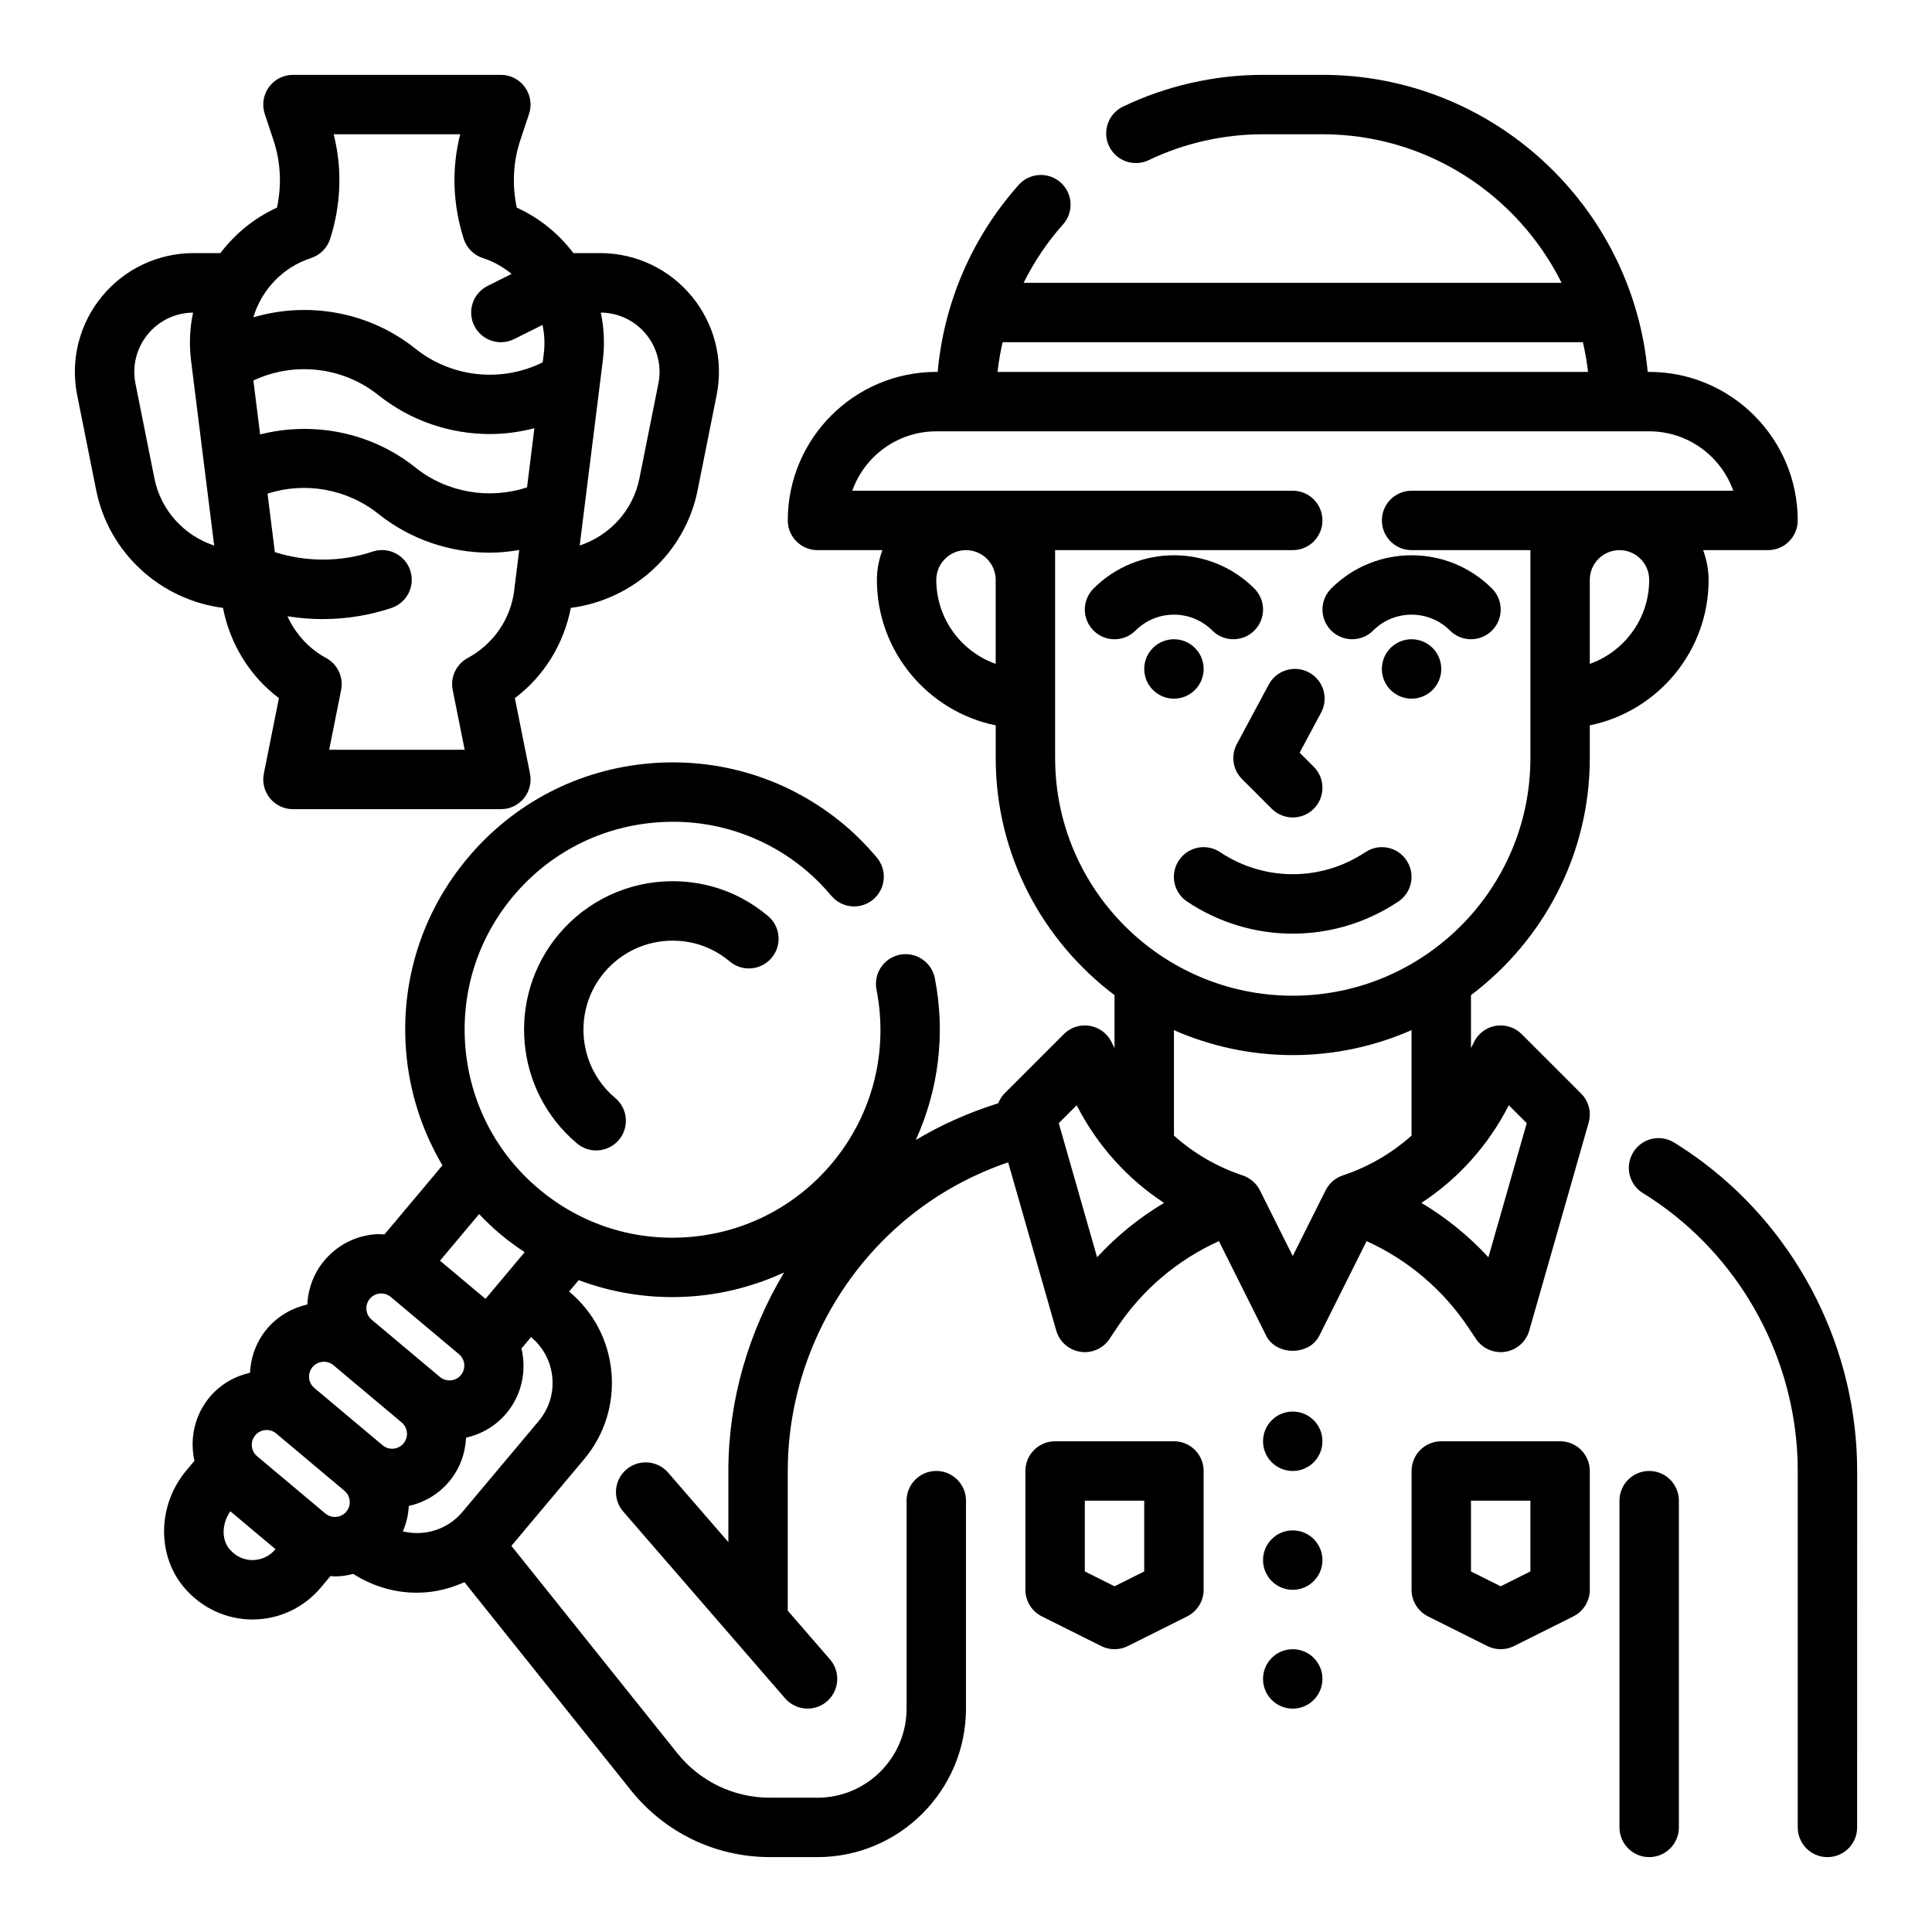
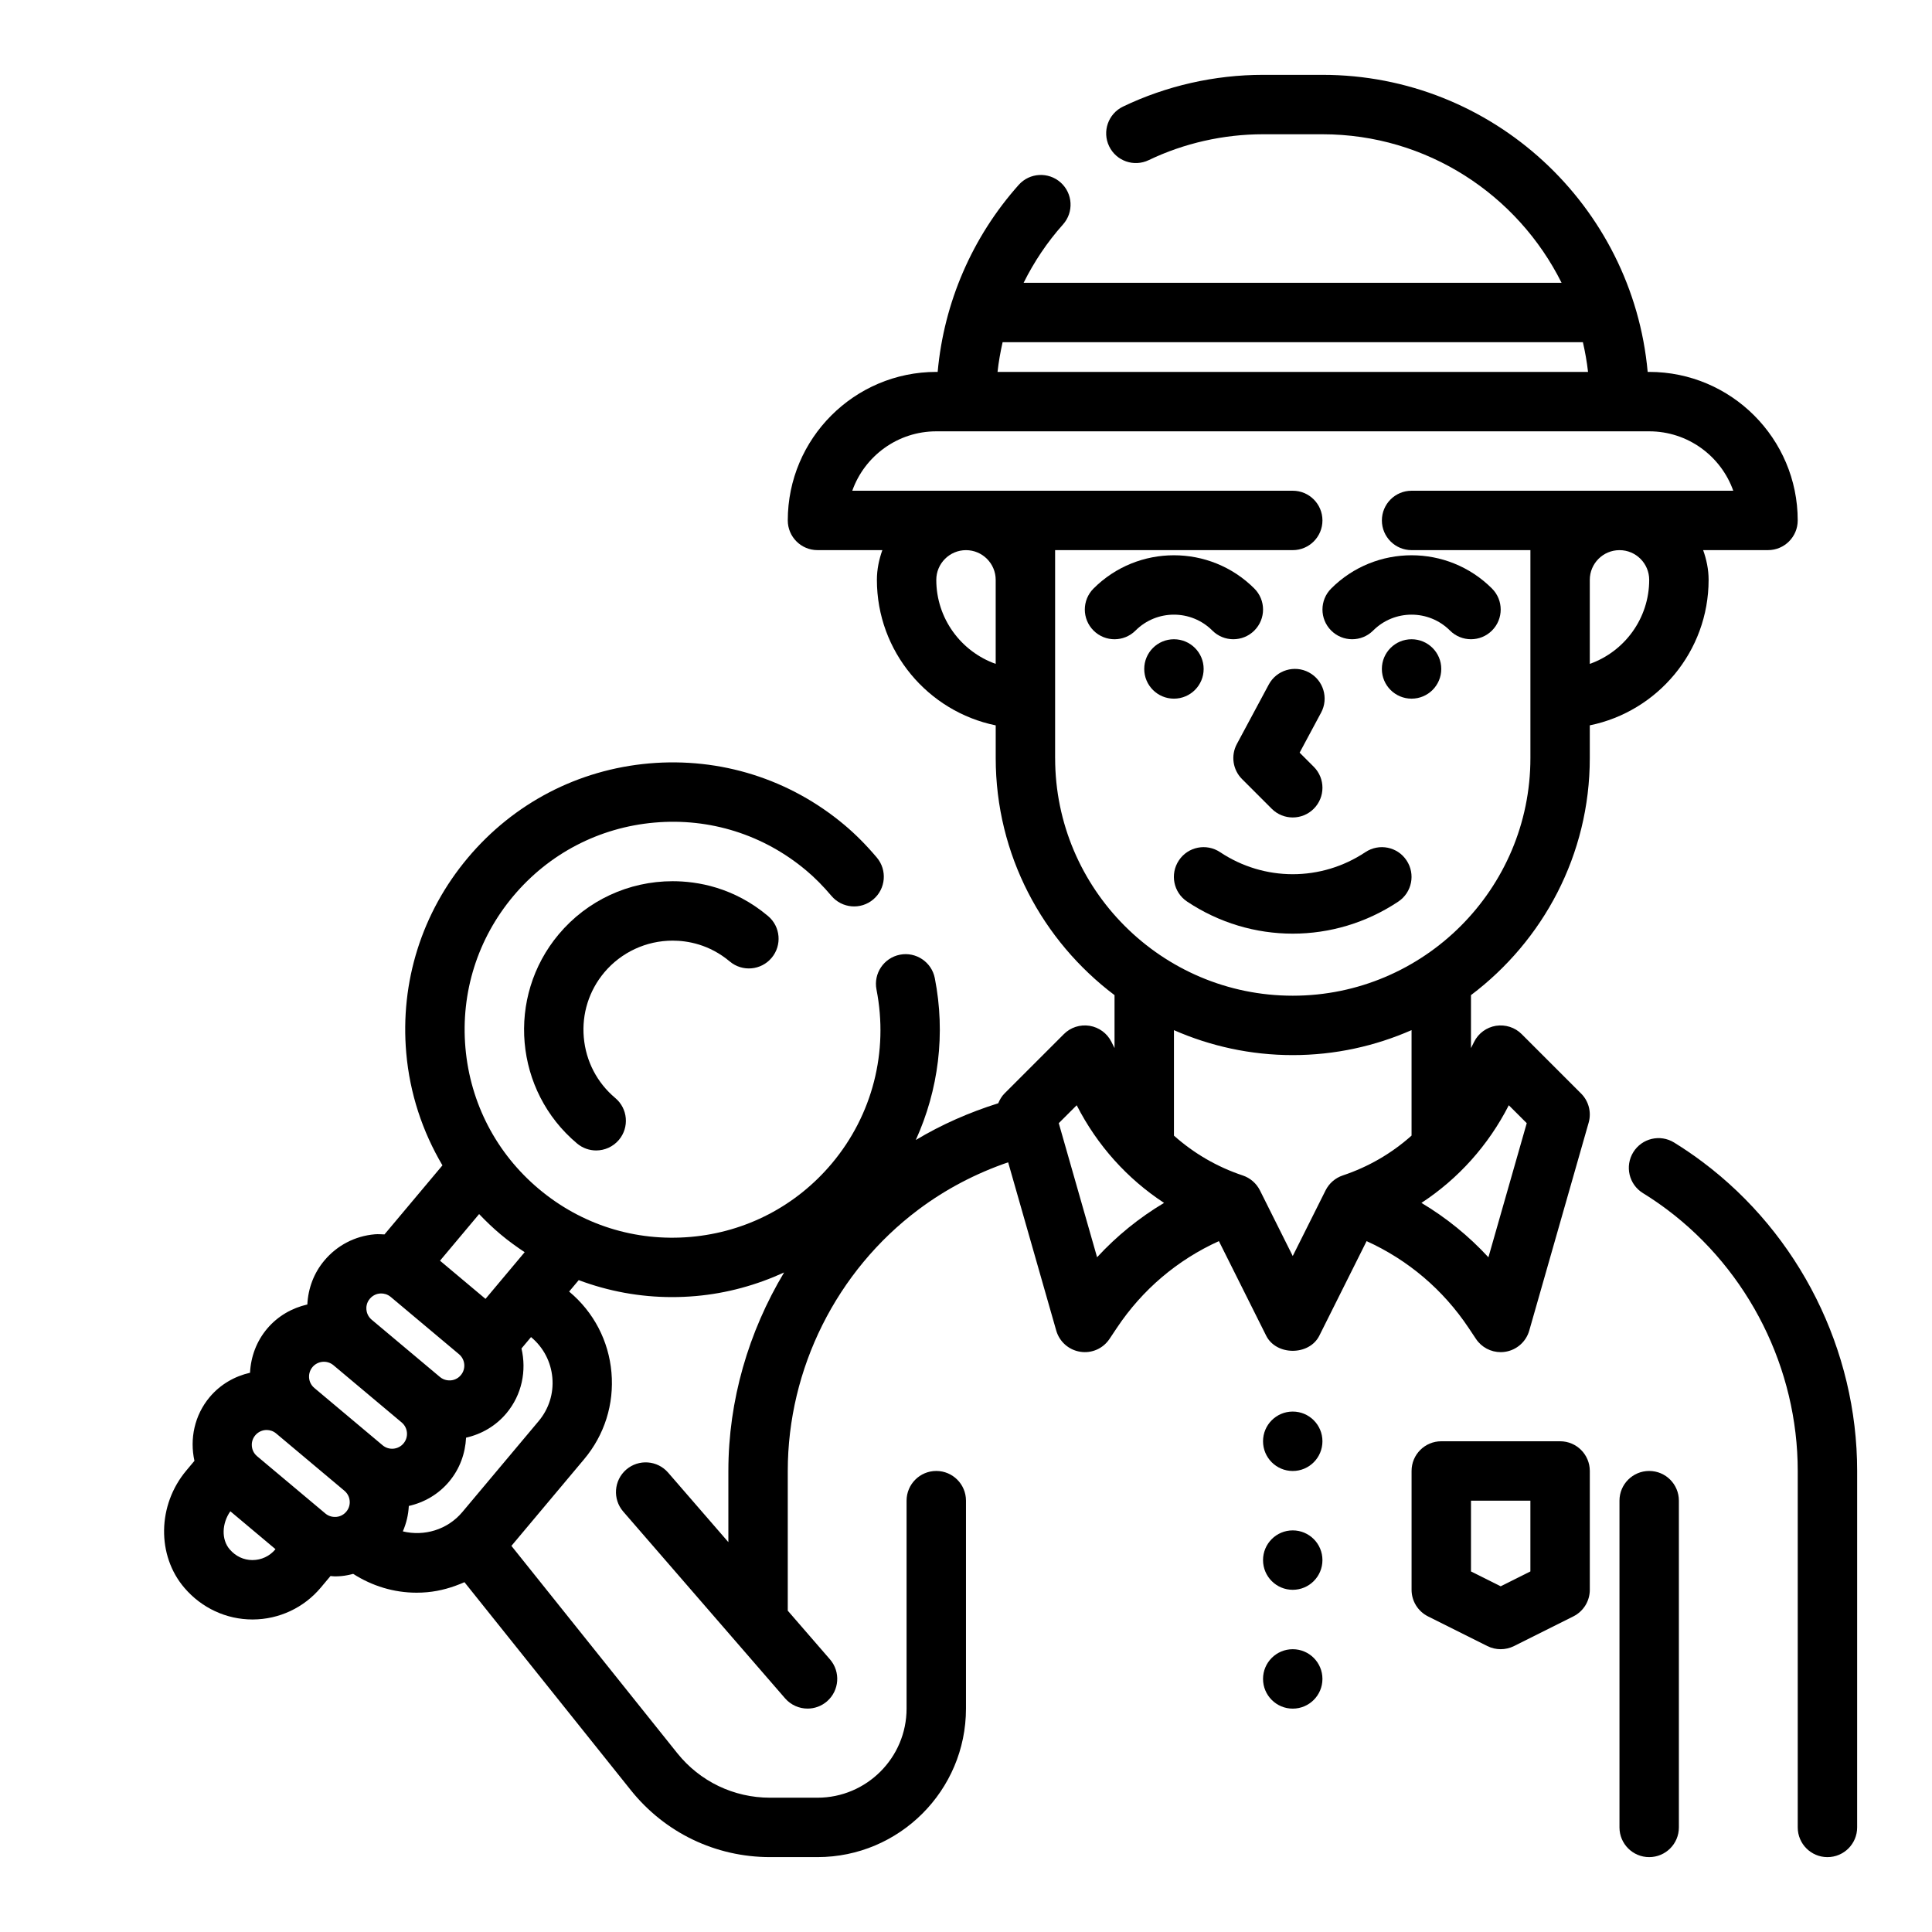
<svg xmlns="http://www.w3.org/2000/svg" fill="#000000" width="800px" height="800px" version="1.1" viewBox="144 144 512 512">
  <g>
    <path d="m595.23 451.95c-2.449-1.844-4.977-3.559-7.566-5.164-3.699-2.281-8.551-1.141-10.832 2.566s-1.141 8.551 2.559 10.832c2.188 1.348 4.32 2.801 6.391 4.352 21.688 16.273 34.637 42.172 34.637 69.285v94.465c0 4.344 3.519 7.871 7.871 7.871 4.352 0 7.871-3.527 7.871-7.871l0.004-94.465c0-32.039-15.305-62.648-40.934-81.871z" />
    <path d="m581.05 533.82c-4.352 0-7.871 3.527-7.871 7.871v86.594c0 4.344 3.519 7.871 7.871 7.871 4.352 0 7.871-3.527 7.871-7.871v-86.594c0-4.348-3.516-7.871-7.871-7.871z" />
    <path d="m547.26 418.05c-1.777-1.785-4.289-2.582-6.824-2.203-2.496 0.41-4.652 1.984-5.777 4.25l-0.836 1.66v-14.035c19.074-14.383 31.488-37.148 31.488-62.828v-8.668c17.941-3.66 31.488-19.555 31.488-38.566 0-2.769-0.566-5.398-1.449-7.871h17.191c4.352 0 7.871-3.527 7.871-7.871 0-21.703-17.656-39.359-39.359-39.359h-0.402c-3.988-44.066-41.098-78.723-86.191-78.723h-15.742c-12.824 0-25.656 2.914-37.109 8.414-3.914 1.883-5.566 6.59-3.684 10.5 1.875 3.914 6.566 5.574 10.508 3.684 9.336-4.481 19.809-6.852 30.285-6.852h15.742c27.75 0 51.75 16.074 63.371 39.359h-142.56c2.762-5.551 6.242-10.762 10.438-15.461 2.898-3.242 2.613-8.219-0.629-11.117-3.242-2.883-8.219-2.621-11.117 0.637-12.332 13.828-19.812 31.184-21.473 49.559h-0.363c-21.703 0-39.359 17.656-39.359 39.359 0 4.344 3.527 7.871 7.871 7.871h17.191c-0.879 2.473-1.445 5.102-1.445 7.875 0 19.004 13.547 34.906 31.488 38.566v8.664c0 25.68 12.414 48.445 31.488 62.828v14.035l-0.828-1.66c-1.133-2.266-3.281-3.84-5.777-4.25-2.535-0.395-5.047 0.418-6.824 2.203l-15.742 15.742c-0.738 0.738-1.25 1.637-1.645 2.582-7.668 2.418-14.996 5.621-21.852 9.738 6.031-13.273 7.934-28.168 5.039-42.895-0.836-4.266-5-7.047-9.242-6.211-4.266 0.836-7.047 4.977-6.211 9.242 3.234 16.461-1.07 33.25-11.824 46.066-9.461 11.273-22.75 18.191-37.406 19.477-14.688 1.289-28.945-3.219-40.227-12.684-11.273-9.461-18.191-22.742-19.477-37.406-1.281-14.664 3.219-28.945 12.684-40.227 9.461-11.273 22.75-18.191 37.406-19.477 14.695-1.301 28.953 3.219 40.219 12.684 2.266 1.898 4.449 4.102 6.691 6.746 2.801 3.312 7.769 3.738 11.09 0.922 3.312-2.801 3.731-7.769 0.93-11.09-2.816-3.328-5.629-6.156-8.59-8.645-14.492-12.164-32.859-17.934-51.711-16.305-18.852 1.645-35.93 10.539-48.098 25.039-12.164 14.492-17.957 32.867-16.305 51.711 0.938 10.707 4.281 20.789 9.59 29.773l-15.359 18.301c-0.859-0.039-1.707-0.102-2.574-0.031-5.242 0.457-9.988 2.93-13.359 6.949-2.793 3.32-4.297 7.383-4.512 11.652-4.031 0.922-7.816 3.039-10.684 6.445-2.785 3.32-4.289 7.383-4.504 11.645-4.031 0.922-7.824 3.047-10.684 6.445-4.078 4.863-5.32 11.133-4.047 16.902l-2.156 2.574c-7.676 9.141-7.863 22.531-0.473 31.117 4.547 5.309 11.094 8.348 18 8.348h0.109c6.965-0.031 13.523-3.109 17.996-8.438l2.582-3.078c0.379 0.023 0.746 0.094 1.125 0.094 0.582 0 1.164-0.023 1.746-0.078 1.078-0.094 2.109-0.324 3.141-0.582 5.031 3.211 10.785 4.984 16.793 4.984 0.93 0 1.867-0.039 2.793-0.125 3.488-0.309 6.785-1.289 9.902-2.66l44.098 55.129c9.016 11.266 22.453 17.73 36.883 17.73h12.57c21.703 0 39.359-17.656 39.359-39.359v-55.105c0-4.344-3.527-7.871-7.871-7.871s-7.871 3.527-7.871 7.871v55.105c0 13.02-10.598 23.617-23.617 23.617h-12.57c-9.621 0-18.578-4.305-24.594-11.816l-43.941-54.922 19.262-22.961c5.406-6.438 7.981-14.602 7.25-22.984-0.73-8.375-4.684-15.973-11.133-21.379l-0.086-0.07 2.543-3.031c7.848 2.945 16.191 4.496 24.734 4.496 2.094 0 4.195-0.094 6.297-0.277 8.234-0.723 16.098-2.906 23.395-6.25-9.426 15.742-14.77 33.887-14.77 52.602v18.863l-15.965-18.422c-2.852-3.289-7.816-3.637-11.109-0.797-3.281 2.852-3.637 7.824-0.797 11.109l42.91 49.516c1.555 1.785 3.75 2.707 5.953 2.707 1.828 0 3.66-0.637 5.148-1.922 3.281-2.852 3.637-7.824 0.797-11.109l-11.195-12.918v-37.027c0-27.109 12.949-53.012 34.637-69.273 7.258-5.441 15.25-9.598 23.766-12.523l12.746 44.594c0.844 2.953 3.328 5.141 6.359 5.613 3.062 0.488 6.062-0.859 7.762-3.41l1.938-2.906c6.754-10.133 16.043-18.02 27.047-23.004l12.531 25.066c2.676 5.336 11.406 5.336 14.082 0l12.531-25.066c10.996 4.992 20.293 12.879 27.047 23.012l1.938 2.906c1.469 2.211 3.941 3.504 6.547 3.504 0.402 0 0.812-0.031 1.211-0.094 3.031-0.473 5.512-2.66 6.359-5.613l15.742-55.105c0.789-2.754 0.016-5.707-2.008-7.731zm-305.25 70.137c0.914-1.086 2.062-1.34 2.668-1.395 0.094-0.008 0.211-0.008 0.34-0.008 0.652 0 1.621 0.156 2.535 0.922l18.09 15.176c1.66 1.395 1.883 3.883 0.488 5.543-0.914 1.094-2.07 1.34-2.676 1.395-0.621 0.023-1.785 0-2.867-0.906l-18.09-15.176c-1.086-0.914-1.34-2.062-1.395-2.668-0.055-0.613-0.016-1.797 0.906-2.883zm-11.785 56.906-18.09-15.176c-1.094-0.914-1.34-2.07-1.395-2.668-0.055-0.605-0.008-1.785 0.906-2.875 0.781-0.93 1.898-1.41 3.023-1.41 0.891 0 1.785 0.301 2.519 0.922l18.09 15.184c1.086 0.914 1.34 2.062 1.395 2.668s0.008 1.785-0.906 2.875c-0.914 1.086-2.062 1.332-2.668 1.387-0.594 0.031-1.797 0.008-2.875-0.906zm-2.922-33.266c-1.086-0.914-1.34-2.062-1.395-2.668-0.047-0.605 0-1.785 0.906-2.875 1.402-1.652 3.883-1.883 5.551-0.488l18.09 15.176c1.66 1.402 1.883 3.883 0.48 5.551-1.387 1.66-3.883 1.891-5.543 0.488zm-16.371 45.609h-0.031c-2.32 0-4.457-1-6.039-2.852-2.242-2.606-2.07-6.871 0.18-10.078l11.965 10.043-0.055 0.07c-1.504 1.785-3.691 2.809-6.019 2.816zm73.879-59.023c3.219 2.699 5.195 6.504 5.566 10.691s-0.922 8.266-3.621 11.492l-20.238 24.121c-3.969 4.723-10.133 6.473-15.762 5.117 0.922-2.133 1.465-4.394 1.582-6.738 4.156-0.945 7.894-3.133 10.676-6.453 2.859-3.41 4.289-7.504 4.496-11.645 4.156-0.945 7.894-3.133 10.684-6.453 4.148-4.945 5.375-11.336 4-17.184l2.535-3.023zm-12.148-10.195-12.059-10.117 10.367-12.359c1.801 1.891 3.699 3.715 5.731 5.414 2.031 1.707 4.164 3.234 6.336 4.691zm308.39-190.55c0 10.266-6.582 19.02-15.742 22.27v-22.27c0-4.336 3.527-7.871 7.871-7.871 4.344-0.004 7.871 3.531 7.871 7.871zm-171.35-62.977h153.78c0.59 2.582 1.062 5.195 1.363 7.871h-156.49c0.289-2.66 0.762-5.281 1.344-7.871zm-17.578 62.977c0-4.336 3.535-7.871 7.871-7.871 4.336 0 7.871 3.535 7.871 7.871v22.27c-9.16-3.254-15.742-12.008-15.742-22.27zm31.488 47.23v-55.105h62.977c4.352 0 7.871-3.527 7.871-7.871s-3.519-7.871-7.871-7.871h-116.73c3.25-9.164 12.004-15.742 22.27-15.742h188.93c10.266 0 19.02 6.582 22.27 15.742h-85.246c-4.352 0-7.871 3.527-7.871 7.871s3.519 7.871 7.871 7.871h31.488v55.105c0 34.723-28.254 62.977-62.977 62.977s-62.977-28.254-62.977-62.977zm11.125 132.29-10.156-35.535 4.754-4.746c5.434 10.645 13.398 19.484 23.152 25.875-6.59 3.93-12.547 8.762-17.75 14.406zm65.109-21.68c-1.977 0.66-3.613 2.078-4.551 3.945l-8.707 17.41-8.699-17.406c-0.938-1.867-2.574-3.281-4.551-3.945-6.848-2.281-13.004-5.894-18.23-10.555v-27.953c9.645 4.231 20.289 6.613 31.48 6.613 11.195 0 21.836-2.387 31.488-6.621v27.953c-5.227 4.672-11.383 8.277-18.23 10.559zm38.598 21.688c-5.203-5.644-11.172-10.484-17.75-14.414 9.754-6.391 17.719-15.23 23.152-25.875l4.754 4.746z" />
    <path d="m494.46 525.95c0 4.348-3.523 7.875-7.871 7.875s-7.871-3.527-7.871-7.875c0-4.348 3.523-7.871 7.871-7.871s7.871 3.523 7.871 7.871" />
    <path d="m494.46 557.44c0 4.348-3.523 7.875-7.871 7.875s-7.871-3.527-7.871-7.875 3.523-7.871 7.871-7.871 7.871 3.523 7.871 7.871" />
    <path d="m494.46 588.93c0 4.348-3.523 7.875-7.871 7.875s-7.871-3.527-7.871-7.875c0-4.348 3.523-7.871 7.871-7.871s7.871 3.523 7.871 7.871" />
    <path d="m557.44 525.95h-31.488c-4.352 0-7.871 3.527-7.871 7.871v31.488c0 2.984 1.684 5.707 4.352 7.047l15.742 7.871c1.105 0.555 2.32 0.828 3.523 0.828 1.203 0 2.418-0.277 3.519-0.828l15.742-7.871c2.668-1.336 4.356-4.062 4.356-7.043v-31.488c0-4.348-3.519-7.875-7.875-7.875zm-7.871 34.496-7.871 3.938-7.871-3.938v-18.75h15.742z" />
-     <path d="m455.1 525.95h-31.488c-4.352 0-7.871 3.527-7.871 7.871v31.488c0 2.984 1.684 5.707 4.352 7.047l15.742 7.871c1.105 0.555 2.316 0.828 3.523 0.828 1.203 0 2.418-0.277 3.519-0.828l15.742-7.871c2.668-1.336 4.356-4.062 4.356-7.043v-31.488c0-4.348-3.519-7.875-7.875-7.875zm-7.871 34.496-7.871 3.938-7.871-3.938v-18.75h15.742z" />
    <path d="m507.9 311.1c5.613-5.613 14.746-5.613 20.355 0 1.539 1.535 3.555 2.305 5.57 2.305s4.031-0.77 5.566-2.305c3.078-3.078 3.078-8.055 0-11.133-11.746-11.754-30.875-11.754-42.617 0-3.078 3.078-3.078 8.055 0 11.133 3.074 3.074 8.051 3.074 11.125 0z" />
    <path d="m525.95 321.28c0 4.348-3.523 7.871-7.871 7.871s-7.871-3.523-7.871-7.871 3.523-7.871 7.871-7.871 7.871 3.523 7.871 7.871" />
    <path d="m465.28 311.1c1.535 1.535 3.551 2.305 5.566 2.305s4.031-0.77 5.566-2.305c3.078-3.078 3.078-8.055 0-11.133-11.746-11.754-30.875-11.754-42.617 0-3.078 3.078-3.078 8.055 0 11.133 3.078 3.078 8.055 3.078 11.133 0 5.606-5.613 14.738-5.613 20.352 0z" />
    <path d="m462.98 321.28c0 4.348-3.527 7.871-7.875 7.871-4.348 0-7.871-3.523-7.871-7.871s3.523-7.871 7.871-7.871c4.348 0 7.875 3.523 7.875 7.871" />
    <path d="m505.84 369.83c-11.699 7.793-26.797 7.793-38.504 0-3.629-2.418-8.516-1.441-10.918 2.18-2.418 3.613-1.441 8.508 2.18 10.918 8.5 5.668 18.238 8.5 27.984 8.5s19.484-2.832 27.984-8.5c3.621-2.41 4.598-7.297 2.18-10.918-2.394-3.621-7.281-4.594-10.906-2.18z" />
    <path d="m473.15 350.46 7.871 7.871c1.535 1.535 3.551 2.305 5.566 2.305s4.031-0.77 5.566-2.305c3.078-3.078 3.078-8.055 0-11.133l-3.738-3.738 5.684-10.598c2.062-3.824 0.621-8.605-3.211-10.66-3.824-2.062-8.613-0.613-10.66 3.219l-8.445 15.742c-1.648 3.07-1.09 6.84 1.367 9.297z" />
    <path d="m322.26 393.28c3.906 0 9.699 0.961 15.145 5.527 3.32 2.793 8.297 2.363 11.09-0.977 2.793-3.328 2.363-8.297-0.977-11.09-9.07-7.613-18.742-9.211-25.262-9.211-11.684 0-22.68 5.125-30.18 14.059-13.949 16.625-11.777 41.5 4.856 55.449 1.473 1.234 3.266 1.844 5.055 1.844 2.242 0 4.481-0.961 6.039-2.809 2.793-3.328 2.363-8.297-0.977-11.09-4.816-4.047-7.777-9.738-8.336-16.035-0.551-6.289 1.379-12.414 5.422-17.238 4.508-5.352 11.113-8.43 18.125-8.43z" />
-     <path d="m217.92 329.01-4 20.012c-0.465 2.312 0.133 4.715 1.629 6.535 1.496 1.828 3.731 2.883 6.086 2.883h55.105c2.363 0 4.59-1.055 6.086-2.883 1.496-1.82 2.094-4.219 1.629-6.535l-4.008-20.012c7.762-5.84 12.973-14.398 14.832-23.914 16.516-2.133 30.27-14.531 33.598-31.195l5.031-25.16c1.859-9.289-0.52-18.812-6.527-26.137-6-7.328-14.879-11.531-24.348-11.531h-7.07c-3.871-5.086-8.957-9.297-15.012-12.043-1.281-6.047-0.969-12.164 0.945-17.902l2.305-6.918c0.805-2.402 0.395-5.039-1.086-7.094-1.469-2.062-3.848-3.277-6.375-3.277h-55.105c-2.527 0-4.902 1.215-6.383 3.269-1.48 2.055-1.883 4.691-1.086 7.094l2.297 6.918c1.922 5.738 2.227 11.863 0.945 17.902-6.047 2.754-11.129 6.965-15.004 12.051h-7.07c-9.469 0-18.348 4.203-24.348 11.523-6.008 7.328-8.383 16.855-6.527 26.145l5.031 25.16c3.336 16.672 17.082 29.062 33.605 31.195 1.852 9.516 7.062 18.074 14.824 23.914zm65.754-55.859c-10.02 3.305-21.246 1.418-29.574-5.25-11.676-9.336-26.984-12.352-41.164-8.77l-1.785-14.289c10.832-5.102 23.742-3.637 33.109 3.856 8.527 6.824 19.012 10.328 29.559 10.328 3.961 0 7.918-0.543 11.801-1.543zm-3.422 27.441c-0.938 7.484-5.535 14.137-12.297 17.781-3.047 1.637-4.66 5.086-3.984 8.477l3.172 15.848h-35.906l3.164-15.848c0.676-3.394-0.938-6.832-3.984-8.477-4.629-2.496-8.125-6.445-10.242-11.059 3.086 0.504 6.203 0.754 9.328 0.754 6.172 0 12.352-0.984 18.23-2.945 4.125-1.379 6.359-5.832 4.984-9.957-1.371-4.125-5.832-6.367-9.957-4.984-8.367 2.785-17.539 2.809-25.922 0.141l-1.938-15.508c9.957-3.195 21.059-1.273 29.363 5.359 8.484 6.793 18.98 10.297 29.543 10.297 2.606 0 5.203-0.285 7.793-0.715zm38.227-54.945-5.031 25.16c-1.699 8.5-7.918 15.152-15.824 17.758l6.125-48.996c0.543-4.336 0.332-8.629-0.527-12.738 4.668 0.055 9.027 2.125 11.996 5.738 2.992 3.672 4.184 8.434 3.262 13.078zm-92.047-33.262c2.41-0.789 4.297-2.684 5.07-5.102 2.914-9.18 3.219-18.68 0.922-27.703h33.535c-2.297 9.02-1.992 18.531 0.922 27.703 0.77 2.418 2.652 4.312 5.07 5.102 2.867 0.93 5.414 2.394 7.637 4.203l-6.359 3.18c-3.902 1.957-5.477 6.68-3.535 10.566 1.387 2.766 4.164 4.356 7.055 4.356 1.18 0 2.387-0.27 3.512-0.828l7.519-3.762c0.496 2.434 0.66 4.953 0.34 7.519l-0.301 2.402c-10.941 5.441-24.168 4.031-33.715-3.606-12.172-9.738-28.316-12.648-42.973-8.312 2.168-7.223 7.711-13.246 15.301-15.719zm-41.504 58.422-5.027-25.152c-0.93-4.644 0.262-9.406 3.266-13.074 2.969-3.613 7.328-5.691 11.996-5.738-0.859 4.109-1.07 8.391-0.527 12.738l6.125 48.996c-7.91-2.617-14.129-9.27-15.832-17.77z" />
  </g>
</svg>